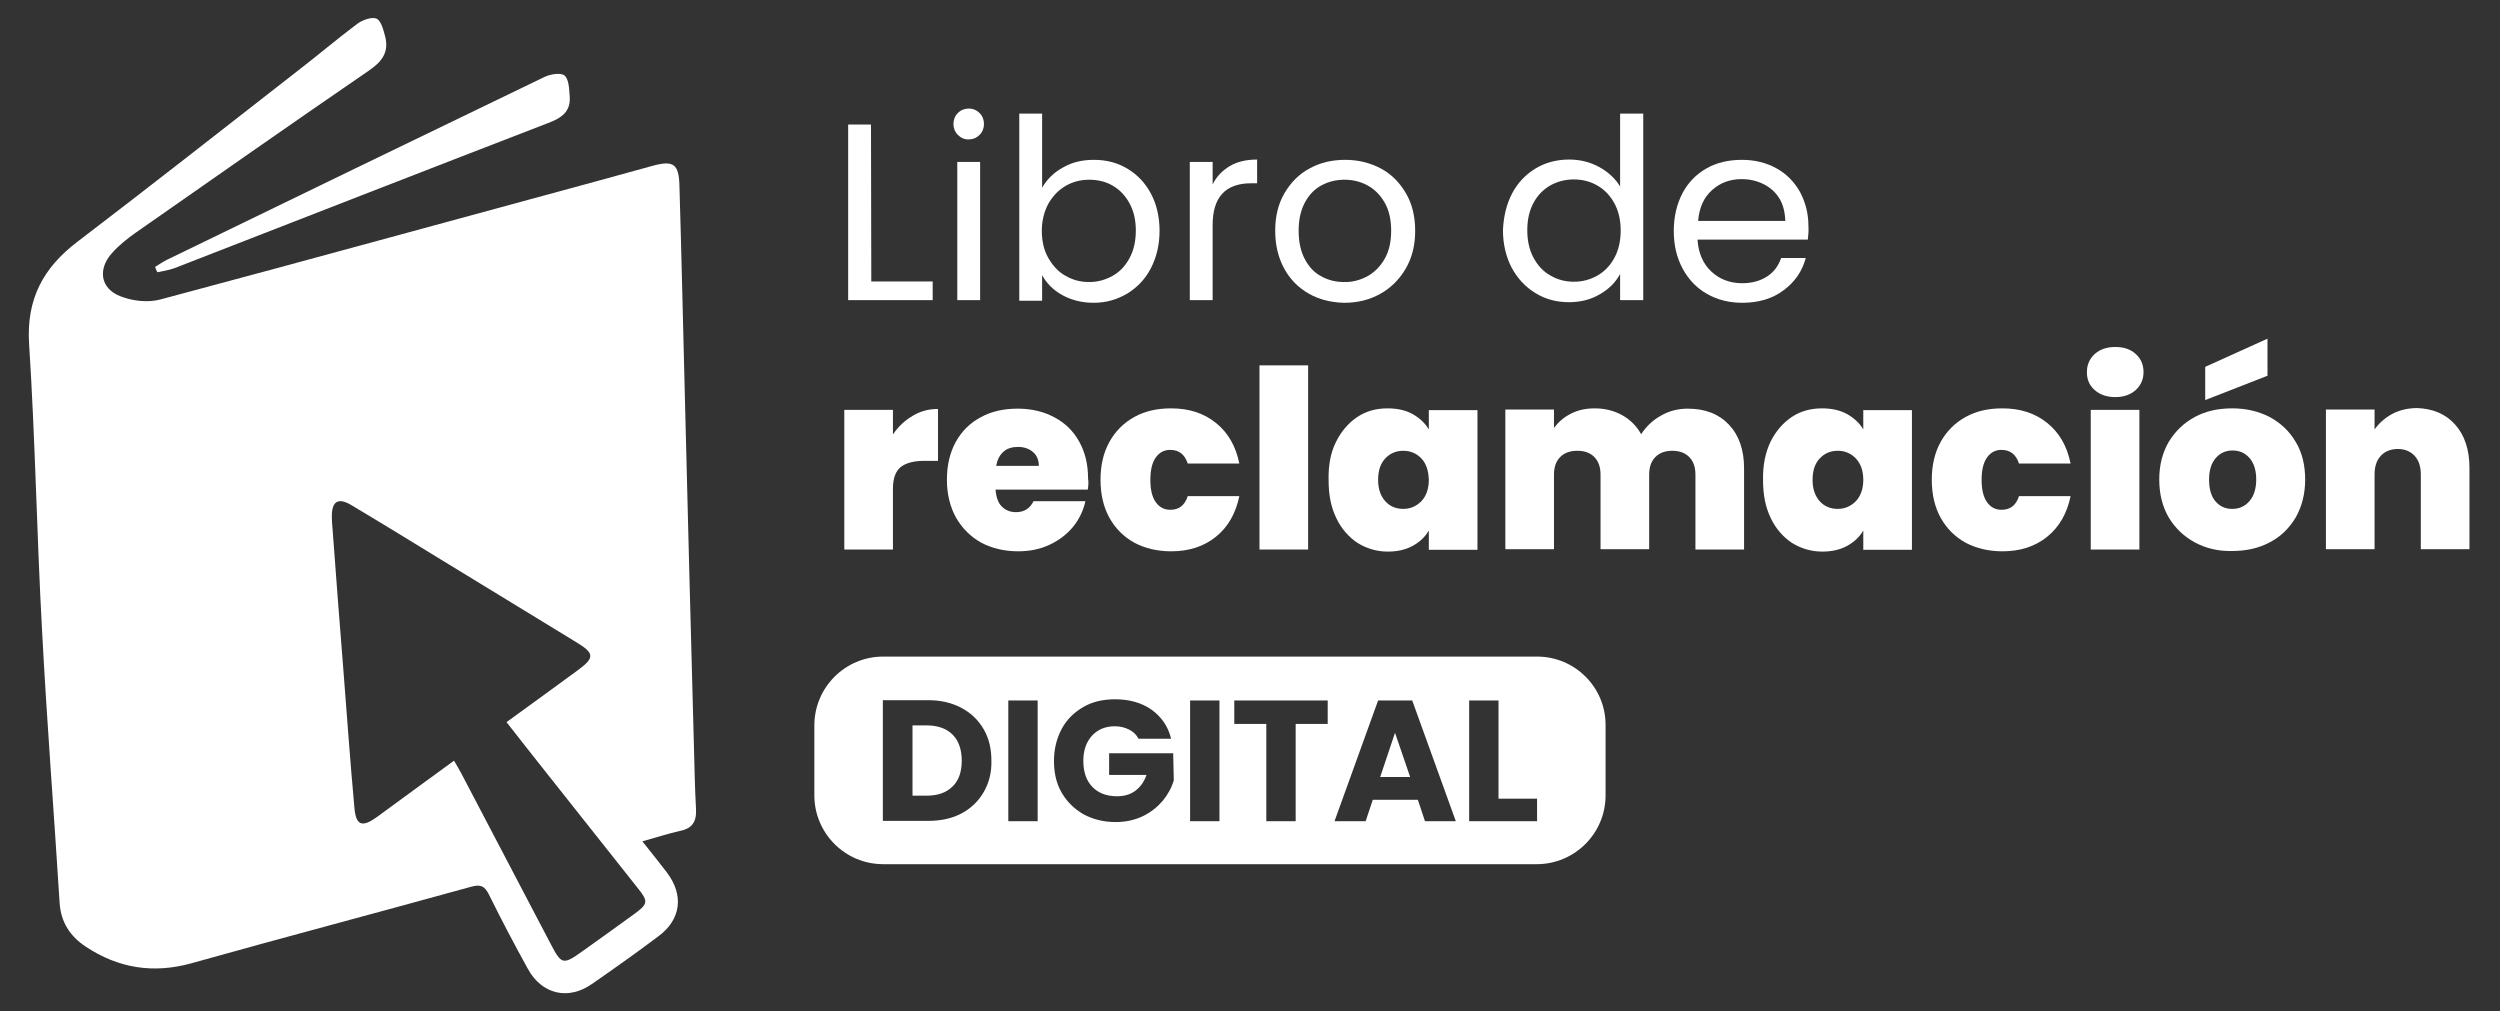
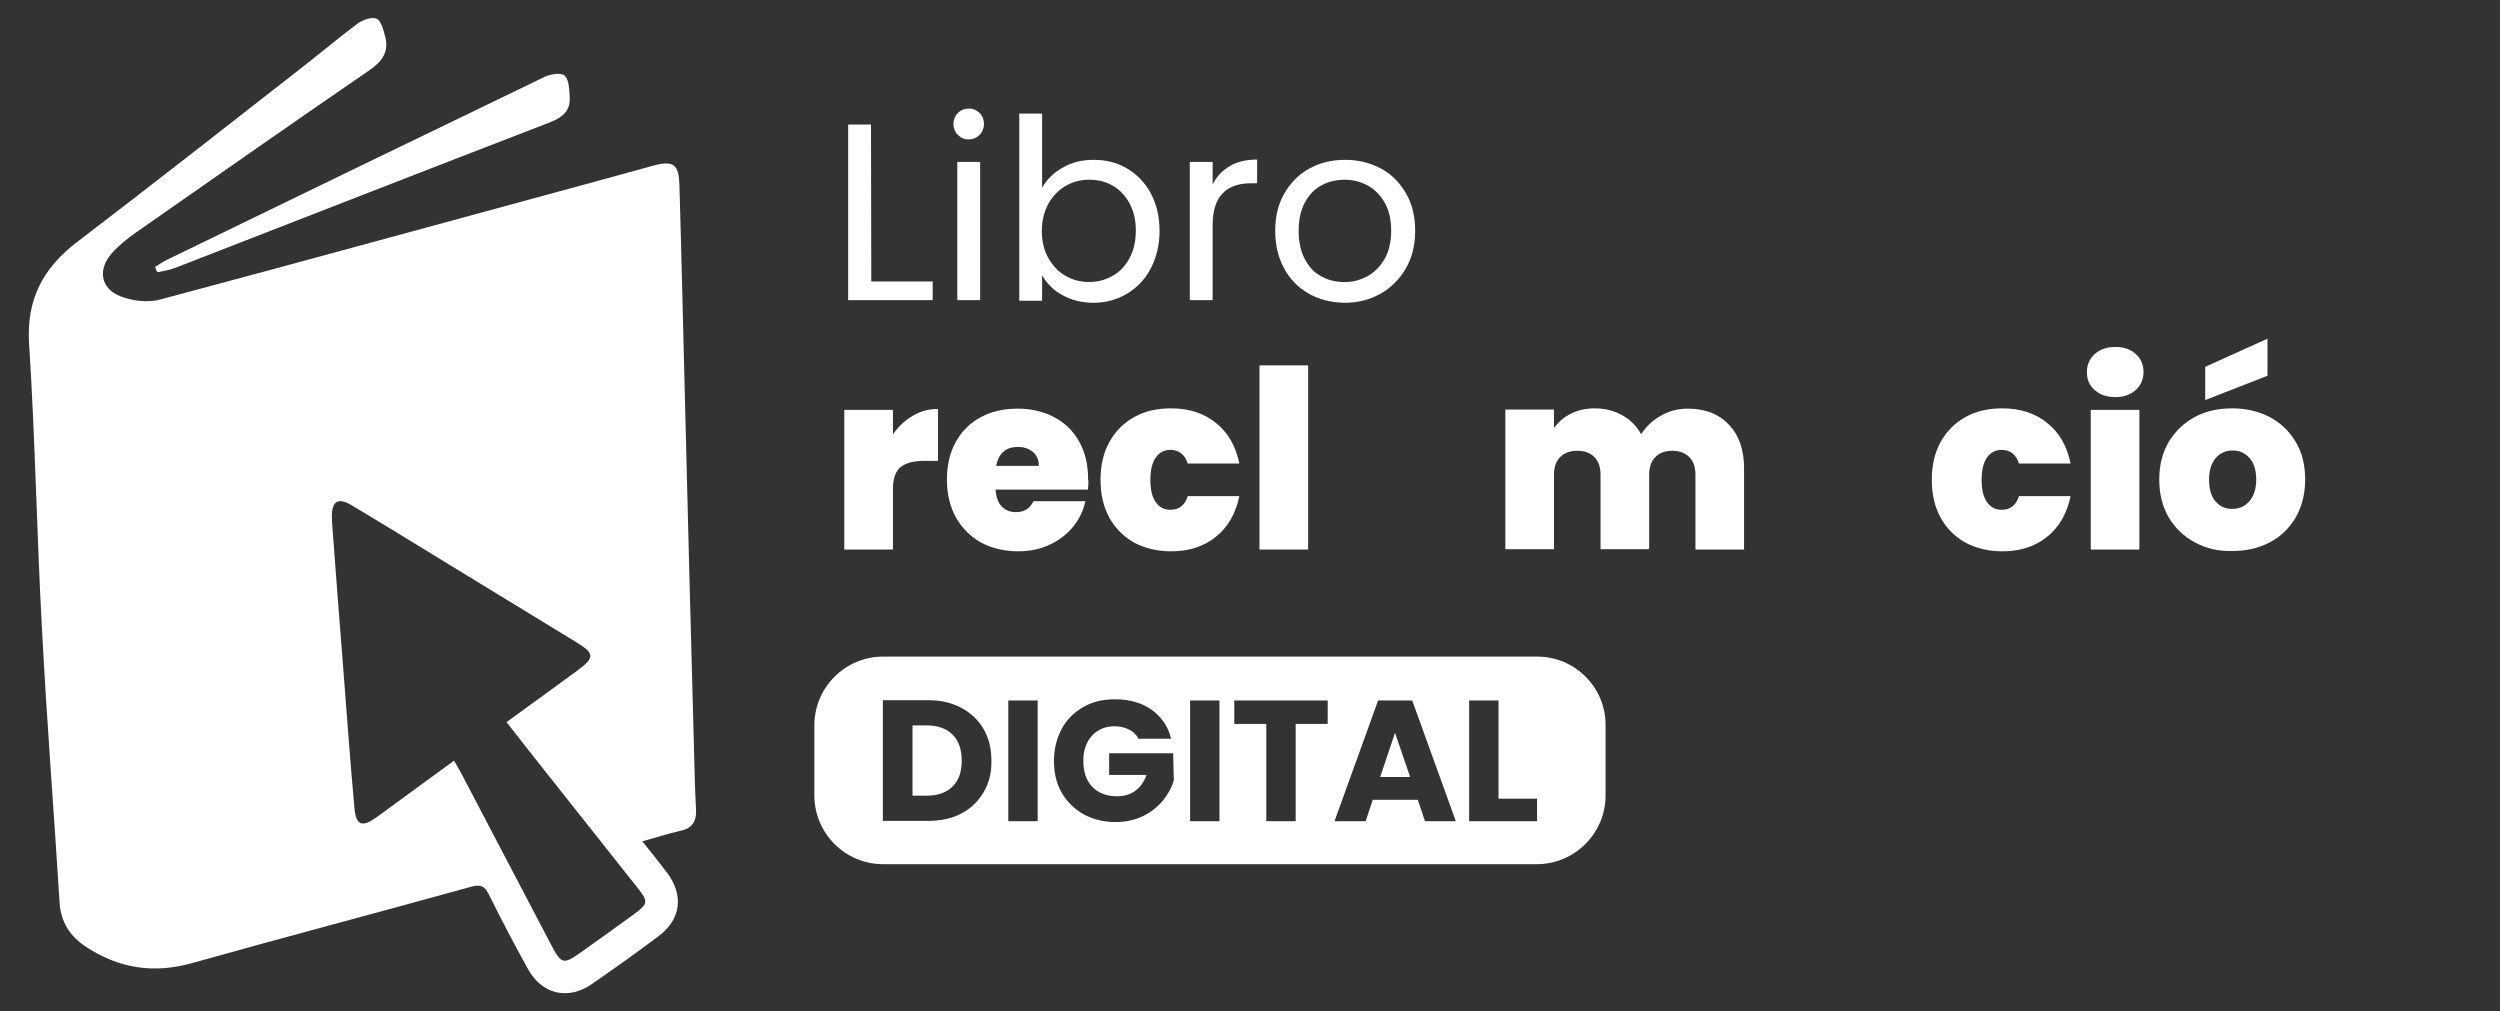
<svg xmlns="http://www.w3.org/2000/svg" id="Capa_1" x="0px" y="0px" viewBox="0 0 843 341" style="enable-background:new 0 0 843 341;" xml:space="preserve">
  <rect x="0" y="0" width="843" height="341" fill="#333333" stroke="none" />
  <style type="text/css">	.st0{fill:#FFFFFF;}</style>
  <g>
    <g>
      <path class="st0" d="M307.8,140.2c2.6-1.6,5.5-2.3,8.5-2.3v17.5h-4.6c-3.6,0-6.2,0.7-8,2.1c-1.7,1.4-2.6,3.8-2.6,7.3v20.5h-16.4   v-47.1h16.4v8.3C302.9,143.8,305.2,141.7,307.8,140.2z" />
      <path class="st0" d="M366.8,165.1h-31.1c0.2,2.6,0.9,4.5,2.1,5.7c1.3,1.3,2.9,1.9,4.8,1.9c2.7,0,4.7-1.2,5.9-3.7h17.5   c-0.7,3.2-2.1,6.1-4.2,8.7c-2.1,2.5-4.7,4.5-7.9,6c-3.2,1.5-6.7,2.2-10.6,2.2c-4.6,0-8.8-1-12.4-2.9c-3.6-2-6.4-4.8-8.5-8.4   c-2-3.6-3.1-7.9-3.1-12.8c0-4.9,1-9.2,3-12.8c2-3.6,4.8-6.4,8.4-8.3c3.6-2,7.8-2.9,12.5-2.9c4.6,0,8.8,1,12.3,2.9   c3.6,1.9,6.4,4.6,8.4,8.2c2,3.6,3,7.7,3,12.5C367.1,162.5,367,163.8,366.8,165.1z M350.3,157.1c0-2-0.7-3.6-2-4.7   c-1.3-1.1-3-1.7-5-1.7c-2,0-3.7,0.5-4.9,1.6c-1.3,1.1-2.1,2.7-2.5,4.8H350.3z" />
      <path class="st0" d="M374.1,149c2-3.6,4.8-6.4,8.4-8.4c3.6-2,7.7-2.9,12.4-2.9c6,0,11,1.6,15.1,4.9c4.1,3.3,6.7,7.8,7.9,13.7   h-17.4c-1-3.1-3-4.6-5.9-4.6c-2.1,0-3.7,0.9-4.9,2.6c-1.2,1.7-1.8,4.2-1.8,7.5c0,3.3,0.6,5.8,1.8,7.5c1.2,1.7,2.8,2.6,4.9,2.6   c3,0,4.9-1.5,5.9-4.6h17.4c-1.2,5.8-3.8,10.4-7.9,13.7c-4.1,3.3-9.1,4.9-15.1,4.9c-4.6,0-8.8-1-12.4-2.9c-3.6-2-6.4-4.8-8.4-8.4   c-2-3.6-3-7.9-3-12.8C371.1,156.8,372.1,152.6,374.1,149z" />
      <path class="st0" d="M441.1,123.2v62.1h-16.4v-62.1H441.1z" />
-       <path class="st0" d="M450.5,149c1.8-3.6,4.2-6.4,7.2-8.4c3-2,6.4-2.9,10.2-2.9c3.2,0,6,0.6,8.4,1.9c2.3,1.3,4.2,3,5.5,5.2v-6.5   h16.4v47.1h-16.4v-6.5c-1.3,2.2-3.1,3.9-5.5,5.2c-2.4,1.3-5.2,1.9-8.3,1.9c-3.7,0-7.1-1-10.2-2.9c-3-2-5.5-4.8-7.2-8.4   c-1.8-3.7-2.6-7.9-2.6-12.8C447.9,156.8,448.7,152.6,450.5,149z M479.3,154.6c-1.6-1.7-3.7-2.6-6.1-2.6c-2.5,0-4.5,0.9-6.1,2.6   c-1.6,1.7-2.4,4.1-2.4,7.2c0,3,0.8,5.4,2.4,7.2c1.6,1.8,3.7,2.6,6.1,2.6c2.4,0,4.4-0.9,6.1-2.6c1.6-1.7,2.5-4.1,2.5-7.2   C481.7,158.7,480.9,156.3,479.3,154.6z" />
      <path class="st0" d="M583,143.2c3.4,3.6,5.1,8.5,5.1,14.7v27.4h-16.4V160c0-2.5-0.7-4.5-2.1-5.9c-1.4-1.4-3.3-2.1-5.7-2.1   c-2.4,0-4.3,0.7-5.7,2.1c-1.4,1.4-2.1,3.4-2.1,5.9v25.2h-16.4V160c0-2.5-0.7-4.5-2.1-5.9c-1.4-1.4-3.3-2.1-5.7-2.1   c-2.5,0-4.4,0.7-5.8,2.1c-1.4,1.4-2.1,3.4-2.1,5.9v25.2h-16.4v-47.1H524v6.2c1.5-2,3.3-3.6,5.7-4.8c2.3-1.2,5-1.8,8-1.8   c3.5,0,6.6,0.8,9.3,2.3c2.7,1.5,4.8,3.6,6.4,6.4c1.7-2.6,3.9-4.7,6.6-6.2c2.7-1.6,5.8-2.4,9.1-2.4   C575,137.8,579.6,139.6,583,143.2z" />
-       <path class="st0" d="M597,149c1.8-3.6,4.2-6.4,7.2-8.4c3-2,6.4-2.9,10.2-2.9c3.2,0,6,0.6,8.4,1.9c2.3,1.3,4.2,3,5.5,5.2v-6.5h16.4   v47.1h-16.4v-6.5c-1.3,2.2-3.1,3.9-5.5,5.2c-2.4,1.3-5.2,1.9-8.3,1.9c-3.7,0-7.1-1-10.2-2.9c-3-2-5.5-4.8-7.2-8.4   c-1.8-3.7-2.6-7.9-2.6-12.8C594.4,156.8,595.3,152.6,597,149z M625.8,154.6c-1.6-1.7-3.7-2.6-6.1-2.6c-2.5,0-4.5,0.9-6.1,2.6   c-1.6,1.7-2.4,4.1-2.4,7.2c0,3,0.8,5.4,2.4,7.2c1.6,1.8,3.7,2.6,6.1,2.6c2.4,0,4.4-0.9,6.1-2.6c1.6-1.7,2.5-4.1,2.5-7.2   C628.3,158.7,627.4,156.3,625.8,154.6z" />
      <path class="st0" d="M654.4,149c2-3.6,4.8-6.4,8.4-8.4c3.6-2,7.7-2.9,12.4-2.9c6,0,11,1.6,15.1,4.9c4.1,3.3,6.7,7.8,7.9,13.7   h-17.4c-1-3.1-3-4.6-5.9-4.6c-2.1,0-3.7,0.9-4.9,2.6c-1.2,1.7-1.8,4.2-1.8,7.5c0,3.3,0.6,5.8,1.8,7.5c1.2,1.7,2.8,2.6,4.9,2.6   c3,0,4.9-1.5,5.9-4.6h17.4c-1.2,5.8-3.8,10.4-7.9,13.7c-4.1,3.3-9.1,4.9-15.1,4.9c-4.6,0-8.8-1-12.4-2.9c-3.6-2-6.4-4.8-8.4-8.4   s-3-7.9-3-12.8C651.4,156.8,652.4,152.6,654.4,149z" />
      <path class="st0" d="M706.3,131.5c-1.8-1.6-2.6-3.6-2.6-6c0-2.5,0.9-4.5,2.6-6.1c1.8-1.6,4.1-2.4,7-2.4c2.9,0,5.2,0.8,6.9,2.4   c1.8,1.6,2.6,3.7,2.6,6.1c0,2.4-0.9,4.4-2.6,6c-1.8,1.6-4.1,2.4-6.9,2.4C710.4,133.9,708.1,133.1,706.3,131.5z M721.4,138.2v47.1   H705v-47.1H721.4z" />
      <path class="st0" d="M740.1,182.9c-3.7-2-6.6-4.8-8.8-8.4c-2.1-3.6-3.2-7.9-3.2-12.8c0-4.9,1.1-9.1,3.2-12.7   c2.2-3.6,5.1-6.4,8.8-8.4c3.7-2,7.9-2.9,12.6-2.9c4.7,0,8.9,1,12.6,2.9c3.7,2,6.7,4.8,8.8,8.4c2.2,3.6,3.2,7.9,3.2,12.7   c0,4.9-1.1,9.1-3.2,12.8c-2.2,3.7-5.1,6.5-8.8,8.4c-3.7,2-8,2.9-12.7,2.9C748,185.9,743.8,184.9,740.1,182.9z M764.6,126.7   l-21,8.2v-11.2l21-9.5V126.7z M758.5,169c1.5-1.7,2.3-4.2,2.3-7.3c0-3.2-0.8-5.6-2.3-7.3c-1.5-1.7-3.4-2.5-5.7-2.5   c-2.2,0-4.1,0.8-5.6,2.5c-1.5,1.7-2.3,4.1-2.3,7.3c0,3.2,0.7,5.7,2.2,7.4s3.3,2.5,5.6,2.5C755,171.6,756.9,170.8,758.5,169z" />
-       <path class="st0" d="M827.9,143.2c3.2,3.6,4.8,8.5,4.8,14.6v27.4h-16.4V160c0-2.7-0.7-4.8-2.1-6.3c-1.4-1.5-3.3-2.3-5.6-2.3   c-2.5,0-4.4,0.8-5.8,2.3c-1.4,1.5-2.1,3.6-2.1,6.3v25.2h-16.4v-47.1h16.4v6.7c1.5-2.1,3.4-3.8,5.9-5.2c2.5-1.3,5.3-2,8.5-2   C820.4,137.8,824.7,139.6,827.9,143.2z" />
    </g>
    <g>
      <g>
        <g>
          <path class="st0" d="M52.3,90c1.3-0.8,2.6-1.7,4-2.4C98.7,67,141.2,46.4,183.7,25.9c1.9-0.9,5.5-1.5,6.7-0.4     c1.5,1.4,1.5,4.6,1.7,7c0.4,5.2-2.8,7.3-7.3,9c-42,16.2-84,32.6-125.9,48.9c-1.9,0.7-3.9,1-5.8,1.4C52.7,91.2,52.5,90.6,52.3,90     z" />
          <path class="st0" d="M234.7,272.9c-0.4-7-0.5-14-0.7-20.9c-1.1-39.9-2.1-79.8-3.1-119.7c-0.6-23.3-1.1-46.5-1.8-69.8     c-0.2-7.2-2-8.5-9-6.6c-5.9,1.6-11.9,3.3-17.8,4.9C152.8,74.2,103.5,87.8,54,101c-4.1,1.1-9.4,0.5-13.4-1.1     c-6.8-2.6-7.7-9.2-2.8-14.6c2.3-2.6,5.1-4.8,7.9-6.8C71.9,60.2,98,41.9,124.4,23.8c4.4-3,6.8-6.2,5.5-11.4     c-0.6-2.2-1.3-5.3-2.9-6.1c-1.6-0.7-4.7,0.4-6.5,1.7c-6.9,5.2-13.5,10.8-20.4,16.1C75.5,43.3,50.9,62.6,26,81.6     c-11.4,8.7-17.1,19.2-16.2,34.2c2.1,32.3,2.6,64.8,4.4,97.1c1.6,30.5,4,61,5.9,91.5c0.4,6.5,3.5,11.3,8.8,14.8     c11,7.3,22.8,9.2,35.7,5.6c31.4-8.8,62.9-17.1,94.3-25.8c3-0.8,4.4-0.4,5.9,2.5c4.2,8.5,8.6,16.9,13.2,25.2     c4.7,8.6,13.6,10.7,21.6,5.1c7.5-5.2,15-10.5,22.3-16c7.8-5.7,8.8-14,2.9-21.7c-2.5-3.3-5.1-6.5-8.2-10.4     c5-1.4,8.7-2.6,12.6-3.5C233.4,279.4,234.9,277.1,234.7,272.9z M213.6,308.4c-5.8,4.2-11.6,8.4-17.4,12.5     c-6.3,4.5-6.9,4.3-10.4-2.4c-10.1-19.3-20.2-38.6-30.3-57.8c-0.7-1.3-1.4-2.5-2.4-4.2c-9.1,6.6-17.5,12.8-26,19     c-5,3.6-7.1,2.9-7.6-3.2c-1.4-15.4-2.5-30.8-3.7-46.2c-1.3-16.1-2.5-32.1-3.7-48.2c-0.1-1.2-0.2-2.3-0.2-3.5     c-0.1-5.4,2.1-6.8,6.7-4c10.4,6.2,20.8,12.6,31.1,18.9c14.9,9.1,29.8,18.2,44.7,27.3c6.1,3.7,6.2,5.2,0.3,9.5     c-7.8,5.7-15.6,11.4-23.9,17.4c4.4,5.6,8.6,11,12.9,16.4c10.4,13.2,20.9,26.3,31.3,39.5C218.7,304,218.6,304.8,213.6,308.4z" />
        </g>
        <g>
          <path class="st0" d="M293.8,94.9h20.7v6.3H286V42h7.7L293.8,94.9L293.8,94.9z" />
          <path class="st0" d="M323,45.5c-1-1-1.5-2.3-1.5-3.7s0.5-2.7,1.5-3.7s2.3-1.5,3.7-1.5c1.4,0,2.6,0.5,3.6,1.5s1.5,2.3,1.5,3.7     s-0.5,2.7-1.5,3.7s-2.2,1.5-3.6,1.5C325.3,47.1,324,46.5,323,45.5z M330.5,54.6v46.6h-7.7V54.6H330.5z" />
          <path class="st0" d="M358.4,56.5c3.1-1.8,6.5-2.6,10.5-2.6c4.2,0,8,1,11.3,3s6,4.8,7.9,8.4c1.9,3.6,2.9,7.8,2.9,12.5     s-1,8.9-2.9,12.6s-4.6,6.5-8,8.6c-3.4,2-7.1,3.1-11.3,3.1c-4,0-7.5-0.9-10.6-2.6s-5.3-4-6.8-6.7v8.6h-7.7V38.3h7.7v25     C353,60.5,355.3,58.2,358.4,56.5z M380.9,68.6c-1.4-2.6-3.3-4.6-5.7-6s-5.1-2-8-2c-2.8,0-5.5,0.7-7.9,2.1     c-2.4,1.4-4.3,3.4-5.8,6c-1.4,2.6-2.2,5.7-2.2,9.1c0,3.5,0.7,6.6,2.2,9.2s3.4,4.7,5.8,6c2.4,1.4,5,2.1,7.9,2.1s5.5-0.7,8-2.1     s4.3-3.4,5.7-6c1.4-2.6,2.1-5.7,2.1-9.3C383,74.2,382.3,71.2,380.9,68.6z" />
          <path class="st0" d="M414.7,56c2.5-1.5,5.6-2.2,9.2-2.2v8h-2c-8.7,0-13,4.7-13,14.1v25.3h-7.7V54.6h7.7v7.6     C410.2,59.5,412.2,57.5,414.7,56z" />
          <path class="st0" d="M441.3,99c-3.5-2-6.3-4.8-8.3-8.5s-3-7.9-3-12.7c0-4.8,1-9,3.1-12.6s4.9-6.5,8.5-8.4c3.6-2,7.6-2.9,12-2.9     s8.4,1,12,2.9s6.4,4.8,8.5,8.4c2.1,3.6,3.1,7.8,3.1,12.7s-1.1,9.1-3.2,12.7s-5,6.5-8.6,8.5s-7.6,3-12.1,3     C448.8,102,444.8,101,441.3,99z M461,93.2c2.4-1.3,4.4-3.3,5.9-5.9s2.2-5.8,2.2-9.5s-0.7-6.9-2.2-9.5s-3.4-4.5-5.8-5.8     s-5-1.9-7.7-1.9c-2.8,0-5.4,0.6-7.8,1.9s-4.2,3.2-5.6,5.8s-2.1,5.8-2.1,9.5c0,3.8,0.7,7,2.1,9.6s3.2,4.6,5.6,5.8     c2.3,1.3,4.9,1.9,7.6,1.9C455.9,95.2,458.5,94.5,461,93.2z" />
-           <path class="st0" d="M509.9,65.2c1.9-3.6,4.6-6.4,7.9-8.4s7.2-3,11.3-3c3.6,0,7,0.8,10.1,2.5s5.5,3.9,7.1,6.6V38.3h7.8v62.9     h-7.8v-8.8c-1.5,2.8-3.8,5.1-6.8,6.8c-3,1.8-6.5,2.7-10.5,2.7c-4.1,0-7.9-1-11.3-3.1s-6-4.9-8-8.6c-1.9-3.7-2.9-7.9-2.9-12.6     C507,73,508,68.8,509.9,65.2z M544.4,68.6c-1.4-2.6-3.3-4.6-5.7-6s-5.1-2.1-8-2.1s-5.5,0.7-7.9,2c-2.4,1.4-4.3,3.3-5.7,5.9     s-2.1,5.7-2.1,9.2c0,3.6,0.7,6.7,2.1,9.3c1.4,2.6,3.3,4.7,5.7,6c2.4,1.4,5,2.1,7.9,2.1s5.5-0.7,8-2.1c2.4-1.4,4.3-3.4,5.7-6     s2.1-5.7,2.1-9.2C546.5,74.3,545.8,71.2,544.4,68.6z" />
-           <path class="st0" d="M609.6,80.8h-37.2c0.3,4.6,1.9,8.2,4.7,10.8s6.3,3.9,10.4,3.9c3.3,0,6.1-0.8,8.4-2.3s3.8-3.6,4.7-6.2h8.3     c-1.2,4.5-3.7,8.1-7.5,10.9c-3.7,2.8-8.4,4.2-13.9,4.2c-4.4,0-8.4-1-11.9-3s-6.2-4.8-8.2-8.5s-3-7.9-3-12.7s1-9,2.9-12.7     c1.9-3.6,4.6-6.4,8.1-8.4s7.5-2.9,12-2.9c4.4,0,8.3,1,11.7,2.9s6,4.6,7.9,8c1.8,3.4,2.8,7.2,2.8,11.4     C609.9,77.6,609.8,79.2,609.6,80.8z M600,66.9c-1.3-2.1-3.1-3.7-5.3-4.8s-4.7-1.7-7.4-1.7c-3.9,0-7.2,1.2-10,3.7     c-2.8,2.5-4.3,5.9-4.7,10.4H602C601.9,71.6,601.3,69,600,66.9z" />
        </g>
        <g>
          <polygon class="st0" points="465.4,262 475.5,262 470.4,247.1     " />
          <path class="st0" d="M312.4,244.6h-4.7v23.7h4.7c3.8,0,6.7-1,8.8-3.1c2.1-2,3.1-5,3.1-8.7s-1-6.7-3.1-8.8     S316.1,244.6,312.4,244.6z" />
          <path class="st0" d="M518.3,221.4H297.8c-12.8,0-23.2,10.4-23.2,23.2v23.6c0,12.8,10.4,23.2,23.2,23.2h220.4     c12.8,0,23.2-10.4,23.2-23.2v-23.6C541.5,231.8,531.1,221.4,518.3,221.4z M331.7,267.1c-1.8,3.1-4.3,5.5-7.5,7.2     s-7,2.5-11.2,2.5h-15.3v-40.7H313c4.3,0,8,0.9,11.2,2.6s5.7,4.1,7.5,7.2c1.8,3.1,2.6,6.6,2.6,10.6     C334.4,260.5,333.5,264,331.7,267.1z M349.9,276.9H340v-40.7h9.9V276.9z M395.8,263.1c-0.7,2.5-2,4.8-3.7,6.9     c-1.8,2.1-4,3.9-6.7,5.2c-2.7,1.3-5.8,2-9.2,2c-4,0-7.6-0.9-10.8-2.6c-3.1-1.8-5.6-4.2-7.4-7.3s-2.6-6.7-2.6-10.7     s0.9-7.6,2.6-10.8s4.2-5.6,7.3-7.4s6.7-2.6,10.7-2.6c4.9,0,9,1.2,12.3,3.5c3.3,2.4,5.6,5.6,6.6,9.8h-11     c-0.7-1.4-1.8-2.4-3.2-3.1s-3-1.1-4.8-1.1c-3.2,0-5.8,1.1-7.7,3.2c-1.9,2.1-2.9,4.9-2.9,8.4c0,3.8,1,6.7,3,8.8     c2,2.1,4.8,3.2,8.4,3.2c2.4,0,4.5-0.6,6.2-1.9s2.9-3,3.7-5.3H374V254h21.6L395.8,263.1L395.8,263.1z M411.2,276.9h-9.9v-40.7     h9.9V276.9z M447.7,244.1h-10.8v32.8H427v-32.8h-10.8v-7.9h31.5V244.1L447.7,244.1z M480.5,276.9l-2.4-7.2h-15.2l-2.4,7.2H450     l14.7-40.7h11.5l14.7,40.7H480.5z M518.3,276.9h-22.9v-40.7h9.9v33.1h13V276.9z" />
        </g>
      </g>
    </g>
  </g>
</svg>